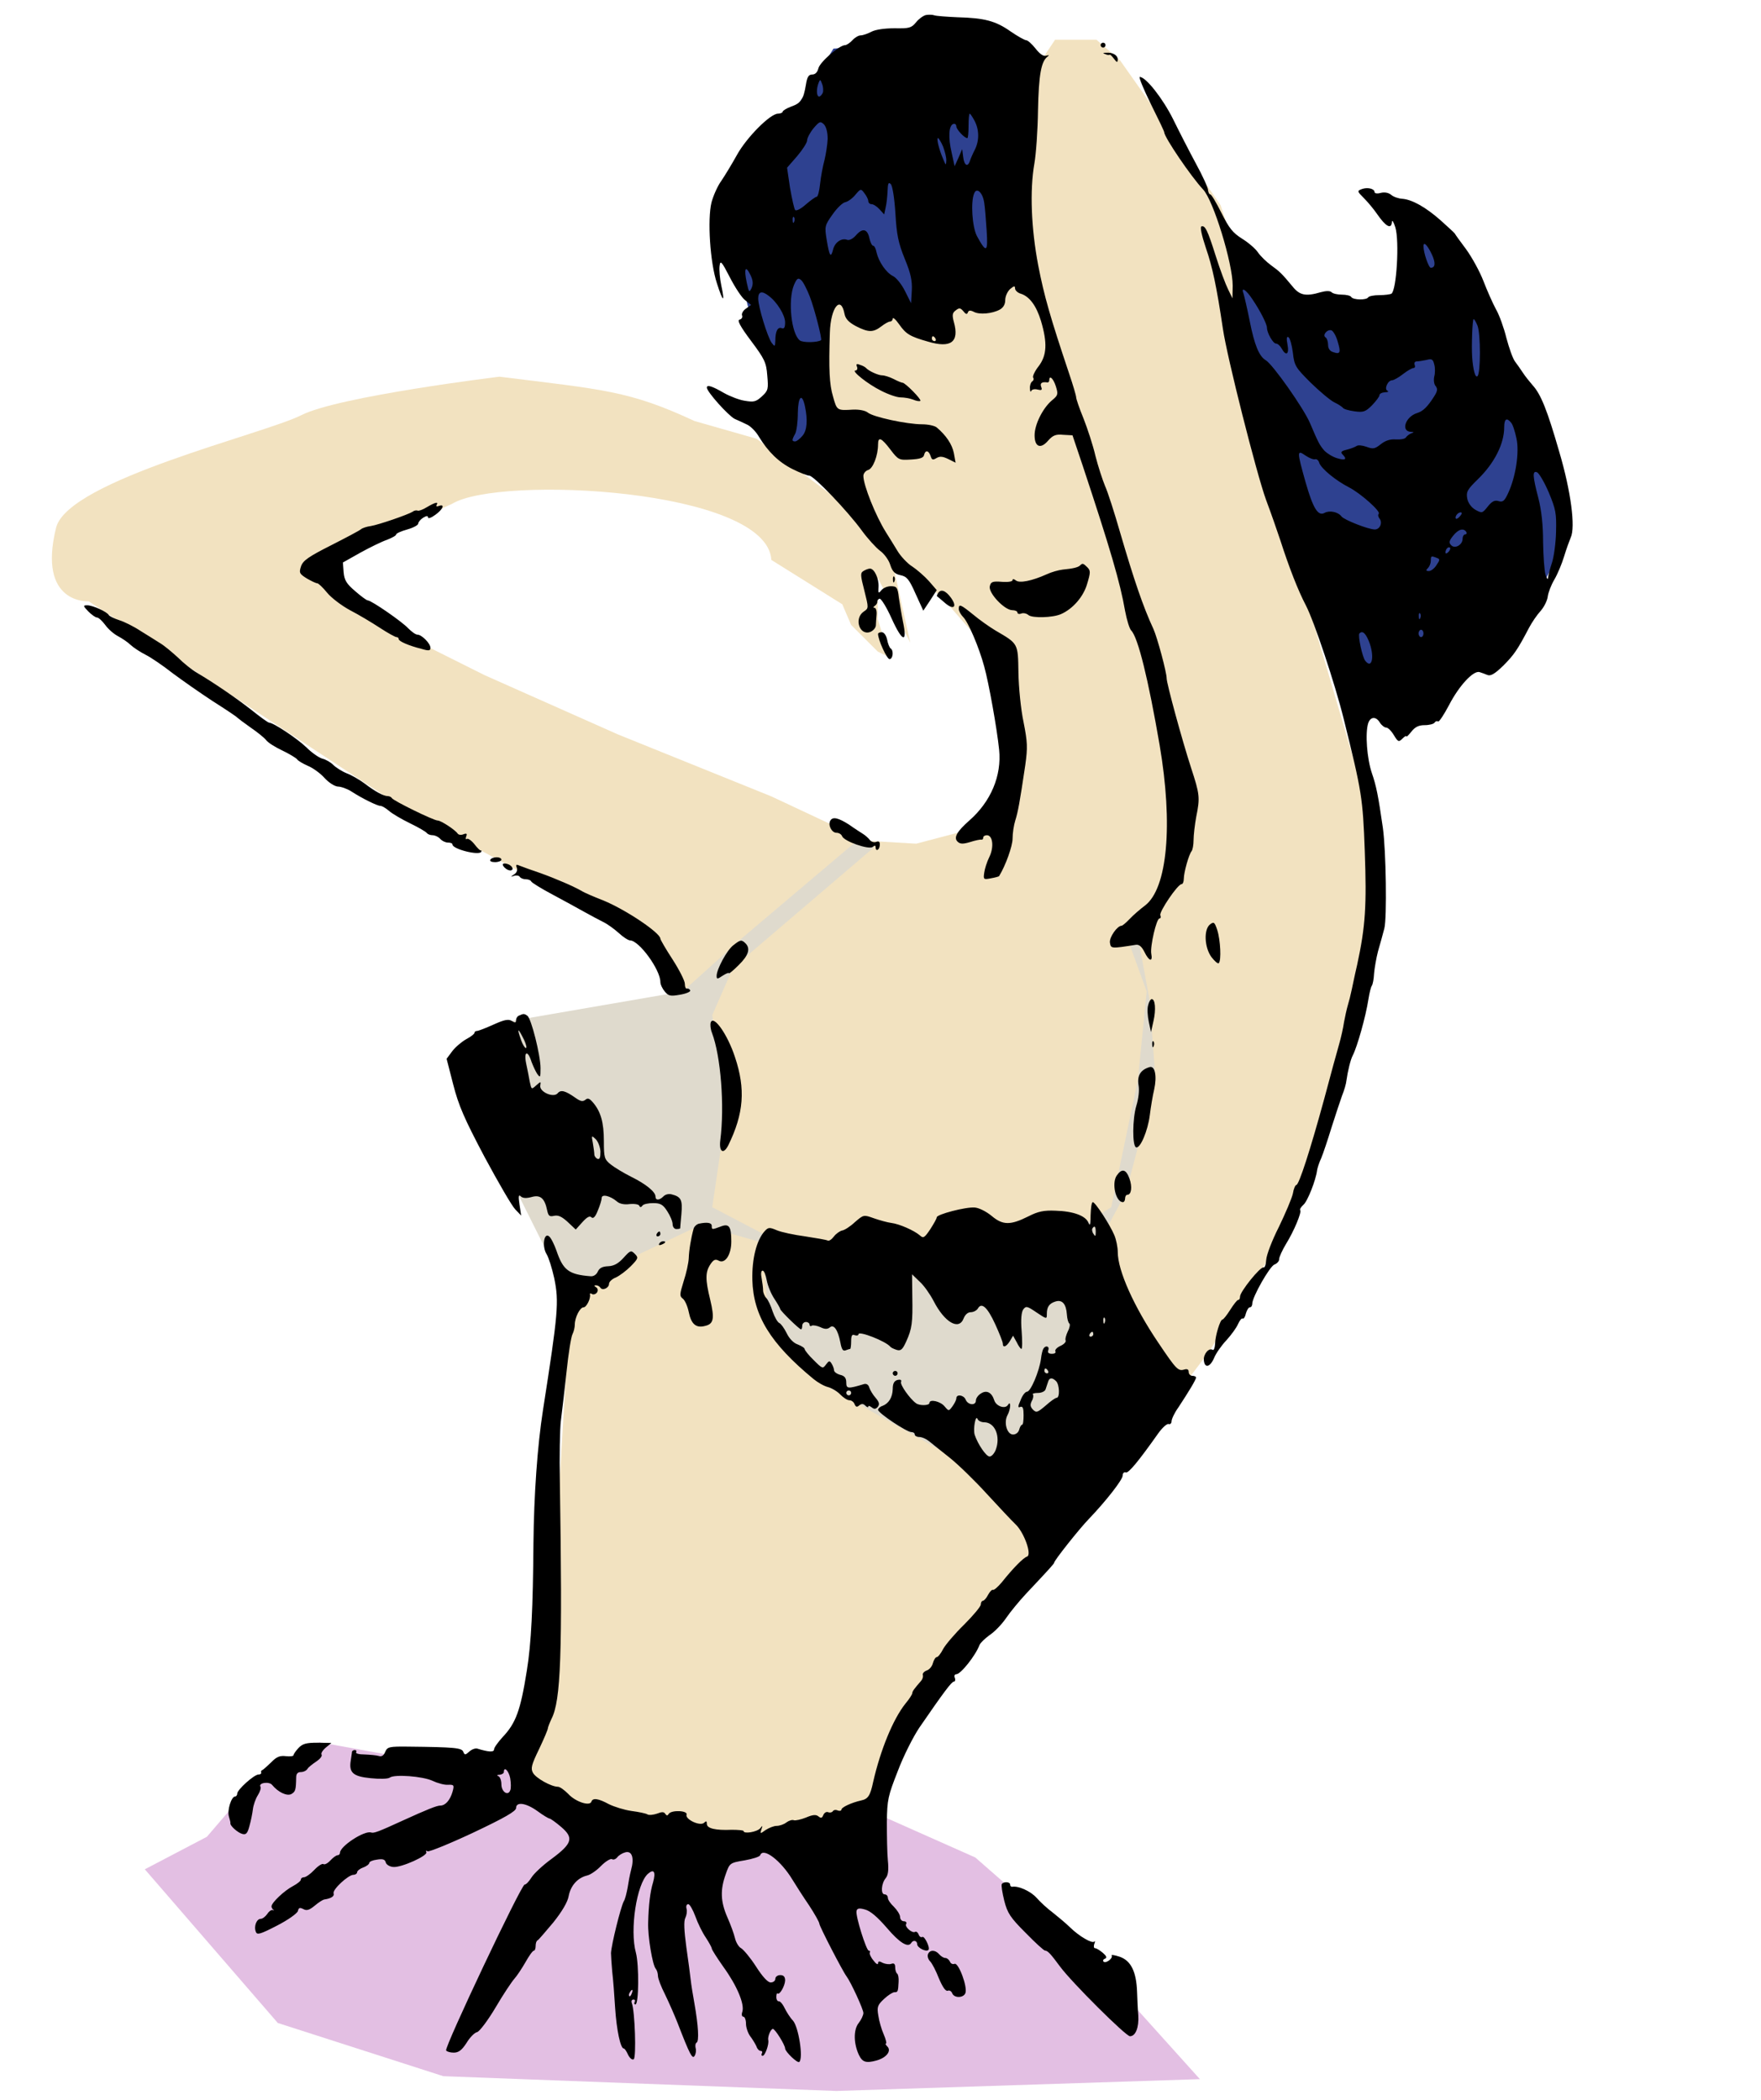
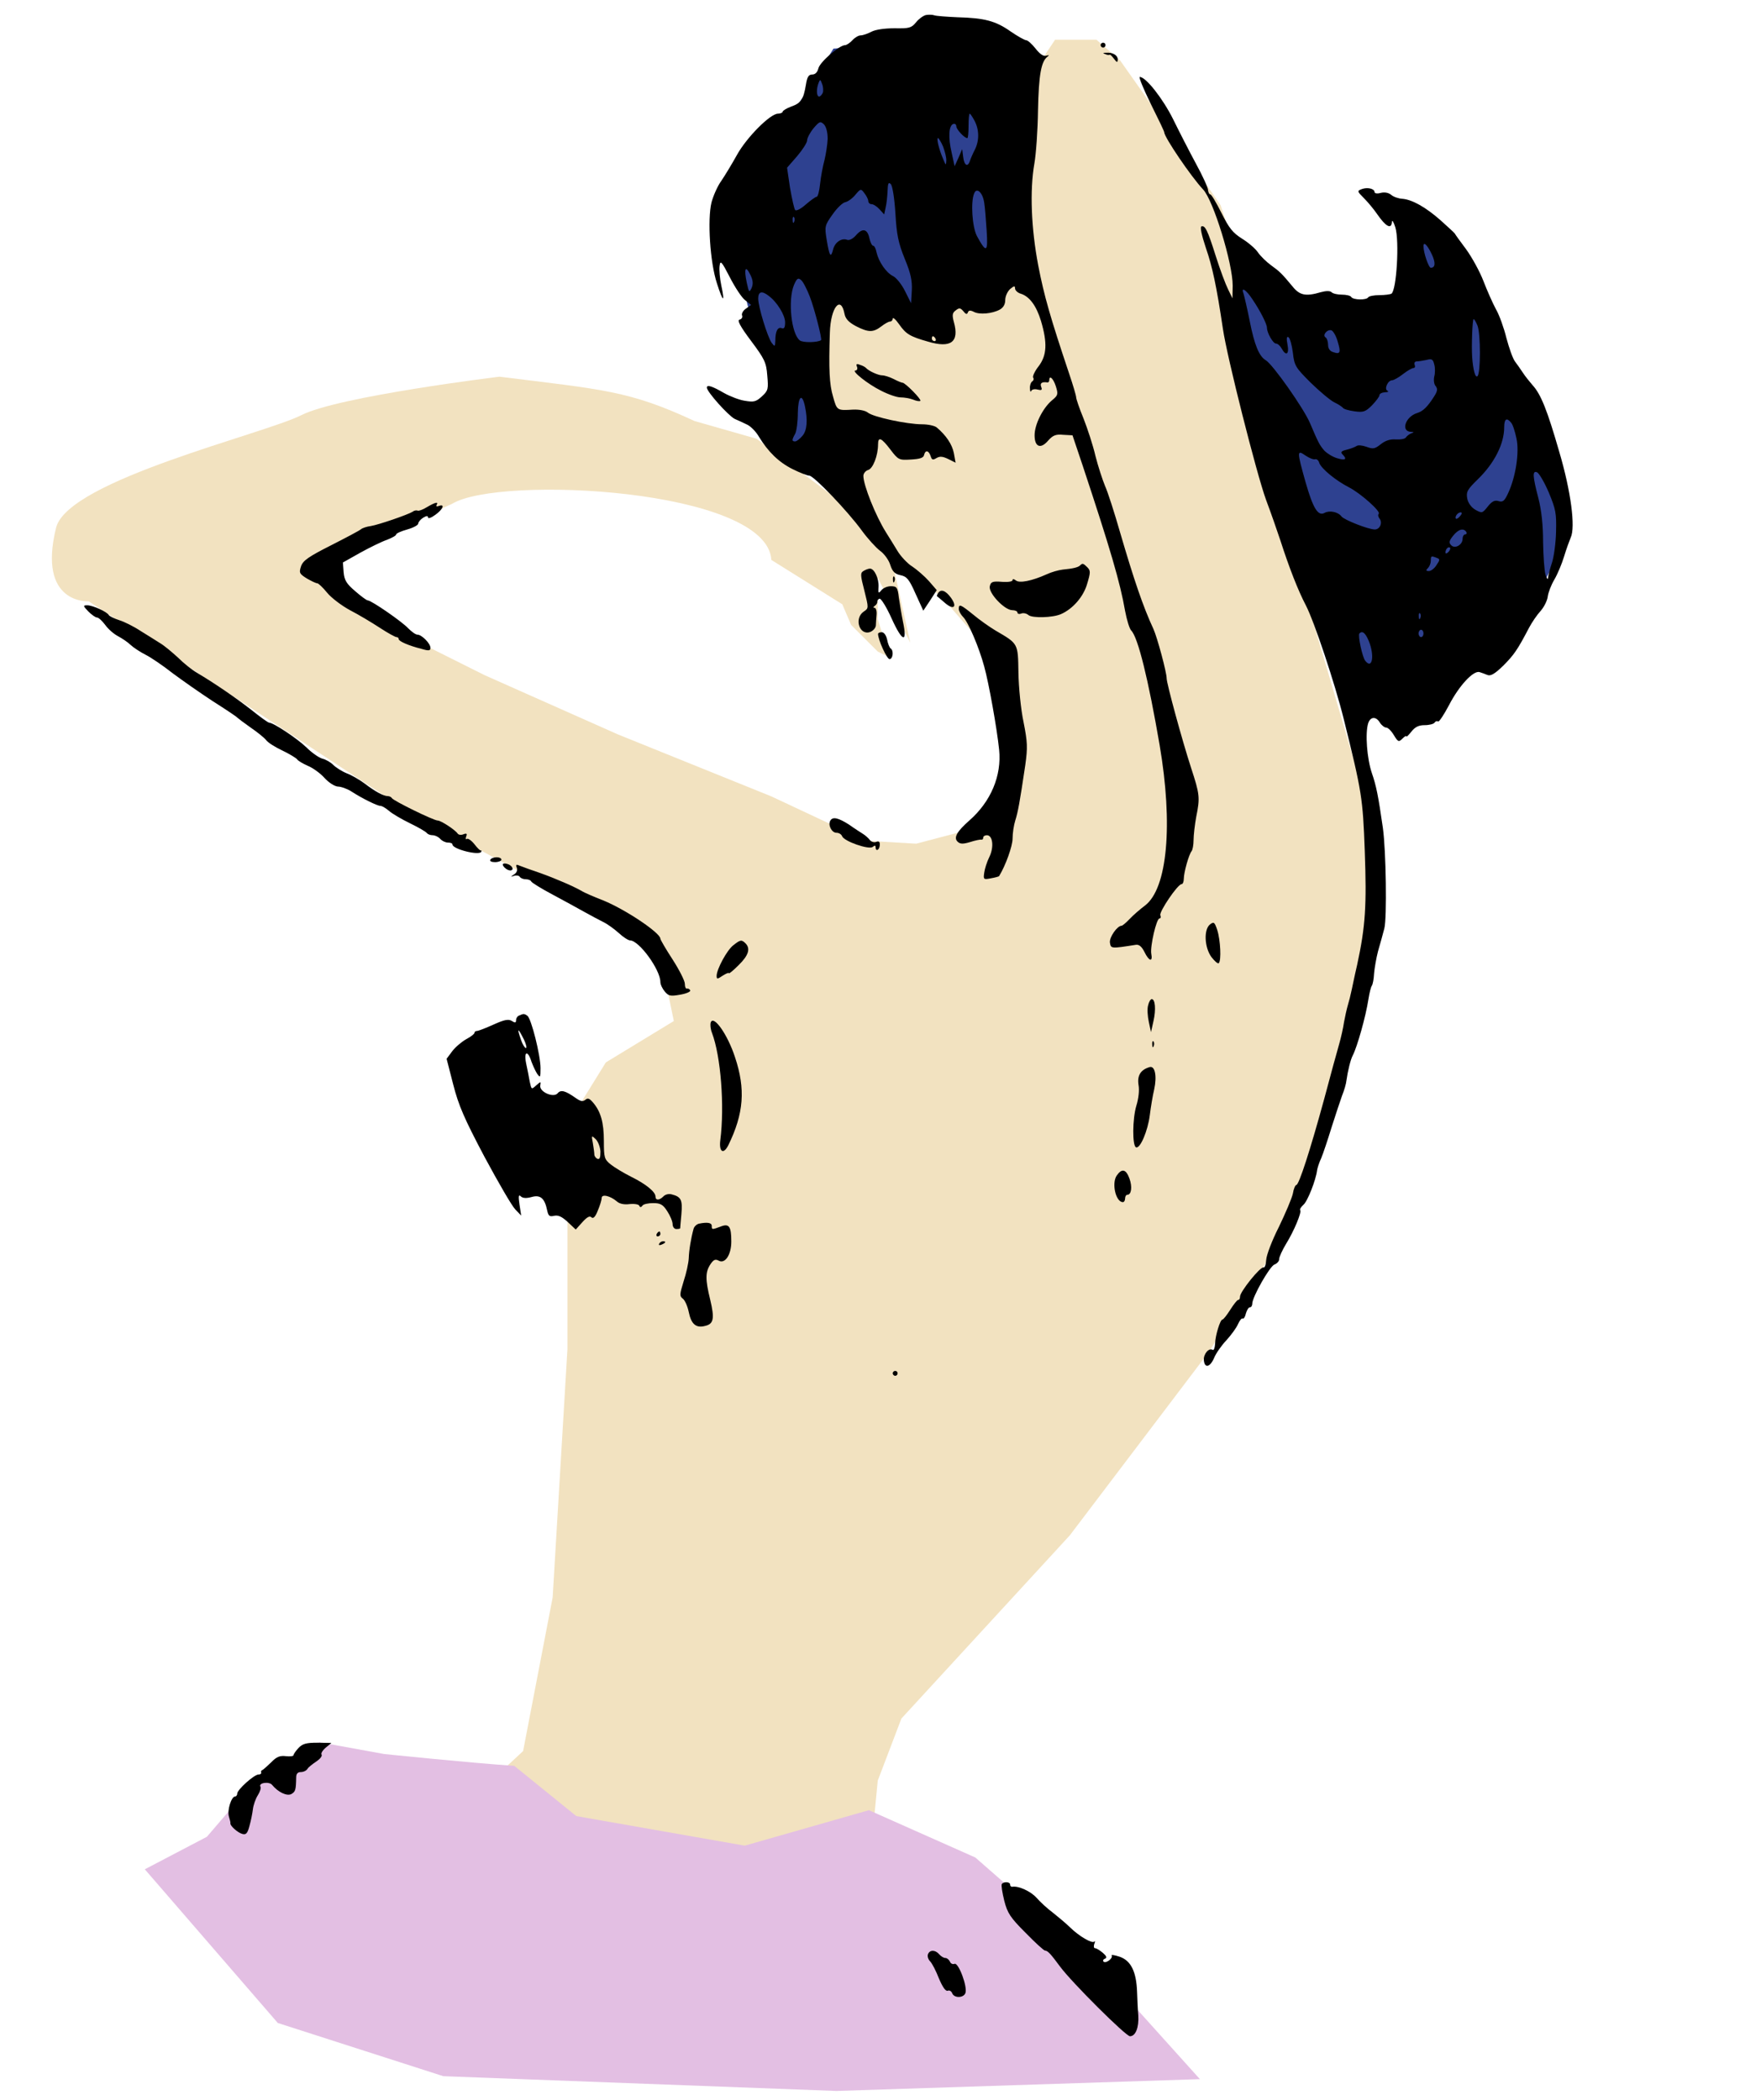
<svg xmlns="http://www.w3.org/2000/svg" version="1.0" viewBox="0 0 468 558">
  <path d="M248.979 10.561l-27.49 2.357-6.284 10.21-16.493 24.348-3.927 17.28 3.927 16.493 3.141 9.425 5.498 9.425-2.356 18.065 18.85 10.996-4.712-37.7 4.712-17.28 21.992 10.996L269.4 68.682l60.477 27.49 12.567 41.628 17.279 41.627 21.206 3.927 23.563-17.28 12.567-24.347-9.425-30.632-19.636-37.7-10.21-18.065-3.142 11.782-1.57 14.923-35.345-3.927-73.044-66.761z" fill="#2e4190" fill-rule="evenodd" />
  <path d="M174.364 248.544l4.712 22.777-18.065 10.996-10.21 16.494v59.692l-3.927 65.975-7.854 40.842-22.778 21.207-21.206 40.842 131.95 10.995 6.284-65.19 6.284-16.493 44.769-48.696 36.914-48.697 19.636-30.631 19.635-56.55 6.284-46.34-35.344-120.17-2.356-36.915-4.713-14.137-17.28-25.134-9.424-13.352-6.284-5.498h-10.996l-6.283 9.425-3.927 38.486-7.854 16.494-16.494 7.854-22.777-7.069-4.713 7.854 2.356 24.349 11.782 35.344 18.064 15.708 10.996 12.567 7.07 28.275-1.572 10.21-8.64 10.21-14.922 3.928-13.353-.786-25.133-11.78-40.842-16.495-35.344-15.708-21.992-10.996-22.777-18.065 36.13-16.494c12.559-7.651 83.693-4.021 84.825 14.923l18.85 11.782 2.356 5.498 7.07 7.069 3.14 1.57-3.14-10.21v-10.996l8.639 17.28-6.284-28.276-34.558-25.919-16.494-4.712c-17.406-8.1-24.131-8.326-51.838-11.782 0 0-42.71 5.19-52.623 10.21-9.913 5.022-61.81 17.208-65.19 29.847-5.09 20.54 8.64 19.635 8.64 19.635l84.825 55.765 30.632 16.494z" fill="#f2e2c0" fill-rule="evenodd" />
-   <path d="M227.771 223.41l-30.63 25.92-15.71 14.137-45.554 7.853-16.492 12.569 15.707 28.275 10.996 21.99 7.855 9.426 15.707-10.21 16.495-7.854 16.494 4.713 1.57 20.42 13.353 16.494 43.198 24.347 18.85 10.211 29.06-36.129-16.992-34.64 7.568-14.057 7.854-29.846-1.57-21.205-3.928-21.207-3.141 1.57 6.283 17.28-2.357 23.562-7.069 33.774-6.603 4.088-.465-.946-71.475 12.567-10.994-7.07-16.494-8.64 3.926-26.704-3.926-24.348 5.498-12.566 37.7-32.204-4.714-1.57z" fill="#dfdacd" fill-rule="evenodd" />
+   <path d="M227.771 223.41z" fill="#dfdacd" fill-rule="evenodd" />
  <path d="M136.663 469.247c-11.781-.785-34.558-3.141-34.558-3.141l-17.28-3.142-20.42 14.138-9.426 10.996-16.493 8.64 35.344 40.841 43.983 14.138 104.461 3.927 96.607-3.142-28.275-31.417-31.417-27.49-28.275-12.566-32.988 9.425-44.769-7.854z" fill="#e3bfe3" fill-rule="evenodd" />
  <path d="M246.025 4.005c-.715.195-1.885 1.04-2.6 1.95-1.235 1.495-1.82 1.625-5.655 1.56-2.665 0-5.005.325-6.175.91-.975.52-2.275.975-2.86.975s-1.56.585-2.21 1.3-1.56 1.3-1.95 1.3c-1.495 0-6.695 4.485-7.085 6.175-.26 1.04-.845 1.625-1.625 1.625-.975 0-1.365.65-1.69 2.73-.65 3.9-1.3 4.875-3.9 5.785C209.04 28.77 208 29.42 208 29.68s-.585.52-1.235.52c-2.08 0-8.385 6.37-10.92 10.985-1.3 2.34-3.185 5.46-4.16 6.89-1.04 1.43-2.145 4.03-2.6 5.72-1.105 4.55-.39 15.925 1.43 21.45 1.625 5.135 2.21 5.395 1.17.585-.39-1.82-.585-4.16-.455-5.135.195-1.625.52-1.3 2.73 2.99 1.365 2.665 3.185 5.46 4.095 6.11l1.56 1.235-1.365.975c-.78.52-1.235 1.365-1.04 1.82.195.52-.13.975-.65 1.105-.715.13.065 1.69 2.99 5.59 3.64 4.875 4.095 5.785 4.355 9.23.325 3.64.26 4.03-1.43 5.59-1.56 1.43-2.145 1.56-4.485 1.17-1.43-.195-3.965-1.17-5.59-2.08-3.12-1.82-4.55-2.275-4.55-1.43 0 1.105 5.72 7.475 7.41 8.32.91.39 2.47 1.105 3.38 1.56s2.275 1.82 3.055 3.185c2.47 4.03 5.265 6.76 8.905 8.58 1.95.975 3.965 1.755 4.485 1.755 1.17 0 10.14 9.36 13.975 14.625 1.56 2.145 3.77 4.55 4.81 5.33 1.105.78 2.34 2.47 2.73 3.77.585 1.82 1.235 2.405 2.73 2.73 1.625.325 2.275 1.04 3.965 4.875l2.08 4.55 1.82-2.73 1.755-2.73-2.08-2.405c-1.17-1.3-3.185-3.055-4.485-3.9s-3.055-2.73-3.9-4.16c-.845-1.365-2.21-3.64-3.055-4.94-2.73-4.355-5.98-12.48-5.98-14.95 0-.65.585-1.365 1.235-1.56 1.3-.325 2.665-3.835 2.665-6.825 0-2.145.91-1.755 3.315 1.43 2.08 2.73 2.275 2.795 5.46 2.6 2.34-.13 3.315-.455 3.445-1.17.325-1.43 1.235-1.3 1.755.26.325 1.04.585 1.105 1.56.52.91-.52 1.625-.455 3.12.26l1.95.975-.455-2.535c-.455-2.34-2.08-4.745-4.55-6.825-.52-.455-2.275-.845-3.9-.845-4.03 0-13.065-1.95-14.43-3.12-.65-.52-2.21-.845-3.9-.78-4.29.26-4.29.26-5.33-3.445-.975-3.25-1.17-7.215-.845-17.03.195-6.695 2.925-10.075 3.9-4.94.26 1.3 1.105 2.21 3.055 3.25 3.315 1.69 4.55 1.69 6.695.065.91-.715 1.95-1.3 2.34-1.3s.715-.39.715-.78c0-.455.78.195 1.69 1.495 1.82 2.6 2.86 3.25 7.67 4.615 6.11 1.82 8.385.13 6.89-5.2-.52-1.885-.39-2.47.52-3.12.91-.715 1.235-.65 2.015.26.585.78.975.91 1.17.325s.65-.65 1.56-.195c1.495.845 4.94.52 6.955-.585.91-.52 1.43-1.365 1.43-2.535 0-.975.585-2.275 1.3-2.925 1.04-.845 1.3-.91 1.3-.195 0 .52.65 1.17 1.495 1.43 2.34.715 4.16 3.185 5.395 7.215 1.755 5.915 1.56 9.165-.585 12.025-1.04 1.3-1.69 2.73-1.495 3.055.26.325.13.78-.26 1.04-.325.195-.65 1.04-.585 1.82 0 .78.195 1.105.325.715.195-.455.975-.585 1.69-.39 1.105.26 1.3.13.975-.715-.39-.975.195-1.43 1.69-1.17.26 0 .455-.26.455-.585 0-1.495 1.105-.455 1.755 1.625s.585 2.405-1.105 3.77c-2.405 2.08-4.55 6.37-4.55 9.23 0 3.12 1.625 3.77 3.64 1.365 1.235-1.365 2.015-1.69 3.965-1.495l2.47.13 2.73 8.125c7.28 21.97 9.945 31.005 11.245 38.545.455 2.405 1.17 4.745 1.625 5.2 1.82 1.82 4.55 13 7.54 30.355 3.64 21.255 2.08 38.155-3.835 42.705-1.3.975-3.185 2.6-4.095 3.575-.975 1.04-1.95 1.82-2.145 1.82-1.17 0-3.315 3.055-3.12 4.485.26 1.625.26 1.625 6.89.585.845-.13 1.56.455 2.275 1.885 1.235 2.535 2.275 2.795 1.82.455-.325-1.885 1.365-9.36 2.21-9.36.325 0 .39-.39.195-.845-.325-.91 4.615-8.255 5.655-8.255.325 0 .585-.65.585-1.365 0-1.755 1.365-6.565 2.08-7.41.26-.325.52-1.625.52-2.925s.325-4.095.715-6.24c1.04-5.07.91-5.98-1.365-12.935-2.405-7.41-6.5-22.425-6.5-23.79 0-1.625-2.47-10.79-3.51-13.13-2.73-5.85-5.2-13.13-8.905-25.805-1.495-5.2-3.25-10.66-3.965-12.22-.65-1.56-1.82-5.135-2.535-7.93-.65-2.86-2.145-7.345-3.185-10.01-1.105-2.665-1.95-5.2-1.95-5.59 0-.455-.845-3.315-1.885-6.37-5.005-14.95-6.63-20.605-8.19-28.665-1.885-9.88-2.275-19.955-1.04-27.04.455-2.535.91-8.97.975-14.3.195-9.36.845-12.935 2.535-14.17.52-.39.39-.455-.325-.26-.715.26-1.69-.39-2.86-1.885-.975-1.235-2.08-2.21-2.47-2.21s-2.275-1.04-4.16-2.34c-3.965-2.795-6.89-3.575-14.105-3.77-2.86-.13-5.655-.325-6.175-.52s-1.56-.195-2.275-.065zm-27.365 20.67c-.26.52-.65.975-.975.975-.715 0-.78-2.015-.13-3.64.39-.975.455-.975.91.26.325.78.39 1.885.195 2.405zm40.365 7.475c1.235 2.405 1.235 5.2.065 7.605-.52.975-1.105 2.34-1.3 2.925-.585 1.885-1.56 1.3-1.82-.975l-.26-2.08-.975 2.275-1.04 2.275-.78-3.575c-.975-4.095-.78-7.28.455-7.67.39-.13.78.13.78.65 0 .78 2.145 3.12 2.925 3.12.195 0 .325-1.495.325-3.25 0-1.82.13-3.25.325-3.25.13 0 .715.845 1.3 1.95zm-39.065 4.745c-.065 1.495-.455 4.03-.845 5.655-.455 1.625-.975 4.485-1.17 6.305-.195 1.885-.585 3.445-.91 3.445s-1.56.91-2.86 2.015c-1.3 1.17-2.535 1.82-2.86 1.495-.26-.325-.845-2.99-1.365-5.915l-.78-5.33 2.665-3.055c1.43-1.69 2.665-3.575 2.665-4.225 0-.585.78-2.08 1.69-3.185 1.625-1.885 1.82-1.95 2.795-1.04.585.65.975 2.08.975 3.835zm30.68 2.08c.455 1.235.91 2.925.845 3.705-.065 1.365-.13 1.3-.845-.455-1.105-2.535-1.82-5.525-1.365-5.525.195 0 .845 1.04 1.365 2.275zM237.965 56.72c.325 5.655.78 7.865 2.47 12.025 1.625 3.9 2.015 5.915 1.885 8.45l-.195 3.38-1.625-3.25c-.91-1.82-2.34-3.575-3.185-3.965-1.82-.91-3.77-3.77-4.355-6.24-.195-1.04-.585-1.82-.91-1.82s-.715-.845-.975-1.885c-.52-2.6-1.82-2.925-3.575-.91-.78.91-1.755 1.43-2.34 1.235-1.495-.585-3.315.65-3.77 2.6-.585 2.34-.975 1.755-1.69-2.6-.585-3.575-.52-3.835 1.56-6.76 1.17-1.69 2.665-3.12 3.38-3.25.65-.13 1.885-.975 2.665-1.95 1.43-1.69 1.495-1.69 2.405-.455.585.715 1.04 1.69 1.04 2.08 0 .455.39.845.845.845.52 0 1.43.585 2.145 1.365l1.235 1.365.39-1.82c.26-1.04.455-3.055.52-4.485.065-2.015.26-2.34.845-1.755.455.455.975 3.705 1.235 7.8zm23.595-2.86c.195 1.105.455 4.42.65 7.41.39 5.85-.065 6.11-2.6 1.43-1.235-2.405-1.69-9.035-.715-11.31.65-1.69 2.275-.26 2.665 2.47zm-50.505 5.07c-.195.52-.39.325-.39-.39-.065-.715.13-1.105.325-.845.195.195.26.78.065 1.235zm-11.31 17.615c-.65 1.3-.715 1.17-1.3-1.495-.78-3.705-.325-4.68.975-2.015.715 1.495.78 2.405.325 3.51zm15.47 2.275c1.235 3.185 3.315 11.31 2.99 11.57-.91.65-4.875.715-5.655.065-2.275-1.755-3.185-10.725-1.56-14.69.78-1.82 1.105-2.015 1.885-1.365.52.39 1.56 2.405 2.34 4.42zm-10.92-.195c2.21 1.625 4.355 5.135 4.355 7.02 0 1.365-.26 1.82-.91 1.56-1.04-.39-1.69.78-1.69 3.315-.065 1.625-.13 1.69-.975.585-1.105-1.56-3.575-9.555-3.575-11.765 0-1.885.975-2.145 2.795-.715zM248.625 90c.195.325.065.65-.26.65-.39 0-.715-.325-.715-.65 0-.39.13-.65.26-.65.195 0 .52.26.715.65zm-34.71 17.94c.78 3.64.585 6.435-.65 7.865-.715.845-1.56 1.495-1.95 1.495-.91 0-.91-.39 0-2.015.39-.715.715-3.185.715-5.525.065-4.42 1.105-5.46 1.885-1.82zM292.5 12c0 .325.325.65.65.65.39 0 .65-.325.65-.65 0-.39-.26-.65-.65-.65-.325 0-.65.26-.65.65zM293.8 14.405c.52.26 1.04.26 1.105.13s.585.325 1.105 1.04c.845 1.105.975 1.105 1.04.26 0-1.17-1.3-1.95-3.12-1.82-.91 0-.91.13-.13.39z" />
  <path d="M305.825 27.6c1.95 3.9 3.575 7.28 3.575 7.54 0 1.3 7.15 11.83 10.335 15.21 2.73 2.86 7.865 19.63 7.865 25.545l-.065 3.38-1.17-2.405c-.65-1.3-2.145-5.265-3.25-8.775-2.21-7.02-2.86-8.255-3.835-7.93-.39.195.065 2.34 1.17 5.655 1.755 5.07 2.86 10.205 4.55 21.58 1.105 7.54 8.905 38.35 11.44 45.37 1.3 3.445 2.99 8.32 3.835 10.855 2.34 7.28 4.745 13.39 6.76 17.225 2.21 4.225 7.8 20.995 10.075 30.225 4.81 19.37 5.07 20.93 5.59 35.1.52 14.43.195 19.955-2.015 30.16-.78 3.315-1.43 6.695-1.625 7.41-.13.715-.52 2.21-.845 3.315s-.78 3.185-1.04 4.615c-.195 1.43-.78 4.03-1.3 5.85-.52 1.755-2.275 8.19-3.9 14.3-3.705 13.585-6.76 23.075-7.475 23.075-.26 0-.715 1.04-.91 2.275-.26 1.235-1.95 5.2-3.705 8.84-1.885 3.705-3.315 7.54-3.38 8.775s-.39 2.145-.715 2.015c-.845-.26-6.24 6.435-6.24 7.735 0 .52-.195.91-.52.91-.26 0-1.17 1.17-2.08 2.6s-1.82 2.6-2.08 2.6c-.585 0-1.885 4.16-1.95 6.435-.065 1.105-.325 1.82-.65 1.625-.975-.65-2.47 1.105-2.34 2.73.195 2.21 1.625 1.95 2.73-.585.455-1.17 1.95-3.315 3.25-4.68 1.3-1.43 2.73-3.38 3.12-4.355.455-.975.975-1.625 1.235-1.43.26.13.65-.455.845-1.365.26-.91.715-1.625 1.04-1.625.39 0 .65-.455.65-.975 0-1.755 4.68-10.01 5.915-10.4.65-.26 1.235-.845 1.235-1.43s.845-2.405 1.82-4.03c2.145-3.445 4.225-8.515 3.77-8.97-.195-.195.195-.845.845-1.43 1.105-.91 3.315-6.565 3.64-9.165.065-.52.52-2.015 1.105-3.25.52-1.235 1.755-4.94 2.73-8.125 1.04-3.25 2.275-7.02 2.795-8.45.585-1.43 1.105-3.25 1.17-4.03.325-2.405 1.105-5.655 1.69-6.695 1.17-2.275 3.445-10.27 4.16-14.95.26-1.625.65-3.25.91-3.575.26-.39.52-1.82.585-3.25.13-1.43.585-4.095 1.04-5.85.52-1.82 1.3-4.55 1.69-6.11.715-2.73.455-20.67-.39-26.715-1.235-8.58-1.755-11.18-2.925-14.56-1.3-3.835-1.82-10.595-.975-13.26.585-1.755 2.08-1.885 3.12-.13.455.715 1.235 1.3 1.69 1.3s1.365.91 2.015 2.015c1.105 1.82 1.3 1.885 2.275.91.585-.585 1.04-.845 1.04-.585s.585-.325 1.365-1.3c.975-1.235 1.95-1.69 3.51-1.69 1.235 0 2.405-.325 2.6-.65.26-.39.65-.52.975-.325.26.13 1.56-1.82 2.925-4.42 2.665-5.135 6.435-9.165 8.06-8.71.585.195 1.56.52 2.145.78.845.325 1.95-.325 4.16-2.47 2.86-2.86 3.835-4.29 6.825-10.01.78-1.495 2.21-3.575 3.12-4.55.91-1.04 1.755-2.73 1.885-3.77.13-1.105.91-3.12 1.755-4.55s2.015-4.225 2.6-6.175 1.43-4.225 1.755-5.005c1.3-2.73.065-12.285-3.055-22.815-3.185-11.05-4.875-15.275-7.085-17.68-.78-.91-1.95-2.34-2.535-3.25s-1.56-2.275-2.145-3.055-1.56-3.575-2.275-6.24c-.65-2.665-1.885-6.11-2.795-7.67-.845-1.56-2.34-4.94-3.315-7.475s-3.055-6.305-4.615-8.45c-1.56-2.08-2.925-3.965-2.99-4.16-.13-.195-1.82-1.755-3.705-3.445-4.03-3.575-7.67-5.59-10.27-5.785-1.04-.065-2.34-.52-2.925-1.04-.715-.585-1.755-.78-2.795-.52-.91.26-1.625.13-1.625-.195 0-.91-1.82-1.365-3.315-.845-1.365.52-1.365.585.52 2.47 1.04 1.04 2.6 2.925 3.445 4.16 2.34 3.38 3.835 4.225 3.965 2.08.065-.585.455.065.91 1.495 1.105 3.64.325 16.705-1.04 17.615-.325.195-1.755.39-3.185.39s-2.795.26-2.99.585c-.455.78-3.965.715-4.485-.065-.195-.39-1.365-.65-2.535-.65-1.105 0-2.34-.26-2.73-.65s-1.43-.39-2.86 0c-3.965 1.17-5.59.845-7.475-1.495-2.86-3.445-3.38-3.965-5.72-5.655-1.235-.91-2.795-2.405-3.51-3.445-.65-.975-2.535-2.6-4.225-3.64-2.47-1.56-3.445-2.795-5.46-6.825-1.365-2.73-2.665-4.94-2.99-4.94-.26 0-.52-.52-.585-1.17 0-.585-1.43-3.77-3.185-6.955-1.755-3.25-4.485-8.58-6.11-11.895-2.73-5.46-7.215-11.18-8.84-11.18-.325 0 .975 3.185 2.925 7.15zm74.685 39.975c1.04 2.21.975 3.575-.26 3.575-.585 0-1.95-4.03-1.95-5.72 0-1.365 1.04-.325 2.21 2.145zM332.8 79.47c2.08 3.055 3.9 6.63 3.9 7.605 0 1.365 1.625 4.225 2.405 4.225.455 0 1.105.585 1.495 1.3 1.17 2.145 2.08 1.56 1.56-1.04-.325-1.625-.195-2.275.26-1.95.39.195.91 2.08 1.17 4.095.39 3.51.715 3.965 4.745 7.995 2.405 2.34 5.2 4.68 6.24 5.2 1.105.52 2.145 1.235 2.34 1.495.195.325 1.625.715 3.055.91 2.34.325 2.925.13 4.68-1.625 1.04-1.105 1.95-2.275 1.95-2.665s.65-.715 1.495-.78c.78 0 1.04-.195.65-.39-.975-.39.065-2.795 1.235-2.795.39 0 1.69-.715 2.86-1.625s2.405-1.625 2.795-1.625.52-.39.325-.845c-.195-.52.065-.91.52-.91s1.625-.195 2.6-.39c1.43-.39 1.755-.195 2.08 1.17.26.91.26 2.34 0 3.25-.195.91-.065 2.08.39 2.535.585.78.455 1.365-.455 2.795-1.69 2.665-2.925 3.9-4.485 4.355-3.12.975-4.42 4.875-1.625 5.005.845 0 .845.13.065.39-.52.195-1.17.715-1.43 1.105s-1.43.585-2.6.52c-1.495-.13-2.795.26-4.03 1.235-1.625 1.3-2.08 1.365-3.835.715-1.105-.39-2.275-.52-2.665-.195-.39.26-1.56.715-2.6.975-1.43.325-1.69.65-1.105 1.235 1.3 1.3.78 1.69-1.365 1.04-1.17-.325-2.665-1.235-3.445-2.015-1.3-1.495-1.625-2.145-3.835-7.345-1.69-3.965-9.945-15.665-11.765-16.705-1.755-1.04-2.99-4.03-4.225-10.27-.715-3.575-1.495-6.89-1.69-7.475-.715-1.885.715-.975 2.34 1.495zm59.865 7.085c.845 2.21.845 12.545 0 13.39-.585.585-1.17-1.56-1.43-5.07-.195-2.925.065-10.075.39-10.075.195 0 .65.78 1.04 1.755zm-37.18 4.16c.91 2.99.715 3.51-1.17 2.86-.91-.26-1.365-.975-1.365-1.95 0-.845-.325-1.755-.65-1.95-.975-.585.455-2.275 1.56-1.885.455.195 1.235 1.495 1.625 2.925zm46.085 21.58c.455.455 1.04 2.34 1.43 4.16.845 3.705-.195 10.4-2.275 14.755-.91 1.95-1.365 2.275-2.47 1.95-1.04-.325-1.755.065-2.86 1.43-1.43 1.82-1.56 1.82-3.25.91-1.105-.65-1.95-1.755-2.21-2.99-.325-1.82 0-2.405 2.795-5.135 4.42-4.29 7.02-9.425 7.02-13.845 0-2.21.65-2.665 1.82-1.235zm-52.065 9.75c.39-.13.91.26 1.105.975.52 1.495 4.355 4.68 7.93 6.5 3.12 1.625 8.515 6.435 7.865 7.02-.26.26-.13.845.195 1.235.91 1.105.13 2.925-1.235 2.925-1.69 0-8.125-2.535-8.84-3.445-.91-1.235-3.185-1.69-4.485-.975-1.755.975-3.055-1.105-5.07-8.125-2.34-8.32-2.34-8.71 0-7.085.975.65 2.08 1.105 2.535.975zm62.075 8.775c1.885 4.55 2.08 5.525 1.95 10.53-.065 2.99-.585 6.76-1.105 8.255-.52 1.56-.975 3.315-1.04 3.965 0 .585-.325.195-.65-.845-.325-1.105-.585-4.94-.65-8.645 0-4.42-.39-8.32-1.235-11.635-1.56-5.98-1.625-7.41-.39-6.955.52.195 1.95 2.6 3.12 5.33zm-23.53 6.305c-.455.585-.975.845-1.105.715-.455-.455.455-1.69 1.235-1.69.39 0 .39.39-.13.975zm1.625 4.225c.195.325.065.65-.26.65-.39 0-.715.52-.715 1.17 0 1.625-2.08 2.795-3.055 1.69-.65-.65-.52-1.17.52-2.47 1.365-1.755 2.795-2.145 3.51-1.04zm-4.745 5.33c-.455.455-.78.52-.78.13 0-.91.78-1.69 1.235-1.235.13.195-.065.715-.455 1.105zm-3.12 1.56c.91.325.91.52-.065 1.95-.52.845-1.43 1.56-2.015 1.56-.78 0-.845-.195-.26-.78.455-.455.78-1.3.78-1.95 0-1.3.065-1.365 1.56-.78zm-4.355 15.99c-.195.52-.39.325-.39-.39-.065-.715.13-1.105.325-.845.195.195.26.78.065 1.235zm.845 4.095c0 .52-.26.975-.65.975-.325 0-.65-.455-.65-.975s.325-.975.65-.975c.39 0 .65.455.65.975zm-14.56 1.95c1.625 3.9.975 7.735-.91 5.33-.78-.975-2.015-6.76-1.56-7.28.78-.78 1.56-.195 2.47 1.95zM227.76 97.475c.195.52 0 .975-.39.975-1.3 0 3.25 3.64 6.825 5.395 1.885.975 4.16 1.755 5.135 1.755s2.47.26 3.315.585c.91.39 1.755.52 1.95.325.325-.39-4.03-4.81-4.745-4.81-.26 0-1.365-.455-2.34-.975-1.04-.52-2.405-.975-3.055-.975-1.04 0-3.64-1.17-4.355-2.015-.195-.195-.845-.585-1.56-.78-.91-.39-1.105-.195-.78.52zM113.425 134.785c-1.04.65-2.145 1.04-2.405.91-.325-.13-.91-.065-1.3.26-1.365.845-9.165 3.51-11.18 3.835-1.04.13-2.21.52-2.6.845-.455.39-4.03 2.275-7.995 4.29-5.915 2.99-7.41 4.03-7.93 5.525-.585 1.755-.455 2.015 1.495 3.25 1.235.715 2.47 1.3 2.795 1.3s1.495 1.105 2.6 2.47 3.835 3.445 6.11 4.68c2.275 1.17 5.85 3.315 7.93 4.68s4.095 2.47 4.42 2.47.585.195.585.52c0 .585 2.665 1.755 6.045 2.6 1.95.585 2.405.52 2.405-.26 0-1.17-2.34-3.51-3.445-3.51-.52 0-1.56-.78-2.47-1.69-1.69-1.82-9.815-7.41-10.725-7.41-.325 0-1.82-1.105-3.38-2.47-2.275-1.95-2.86-2.86-3.055-5.005l-.195-2.6 4.615-2.6c2.6-1.43 5.785-2.99 7.15-3.445 1.3-.52 2.405-1.105 2.405-1.43 0-.26 1.3-.845 2.925-1.3s2.925-1.17 2.925-1.56.585-1.105 1.3-1.56c.845-.52 1.3-.585 1.3-.065 0 .39.91.065 1.95-.715 2.015-1.43 2.665-2.99.91-2.34-.52.195-.78.13-.585-.26.585-.975-.39-.715-2.6.585zM287.04 150.255c-.52.52-1.885.845-4.615 1.105-1.105.13-2.99.65-4.225 1.235-3.9 1.755-7.28 2.47-8.255 1.625-.52-.39-.845-.455-.845-.065s-1.235.585-2.86.455c-2.47-.195-2.925 0-3.185 1.17-.455 1.755 3.9 6.37 5.98 6.37.715 0 1.365.26 1.365.65 0 .325.455.455.975.26.52-.26 1.43-.065 1.95.39 1.04.845 6.435.715 8.645-.26 3.12-1.365 5.98-4.615 6.955-8.06.91-2.99.91-3.51.065-4.355-1.105-1.105-1.3-1.17-1.95-.52zM229.45 151.75c-.845.52-.78 1.17.26 5.2 1.17 4.68 1.17 4.68-.195 5.59-2.6 1.82-1.105 6.435 1.755 5.395.78-.325 1.43-1.04 1.495-1.69 0-.65.13-1.95.195-2.99.065-.975-.195-1.755-.585-1.755s-.325-.195.13-.52c.39-.26.65-.715.65-1.04-.065-.325.195-.715.585-.845s1.885 2.275 3.25 5.33c2.795 6.175 4.225 6.63 2.99.845-.39-1.885-.845-4.81-1.105-6.435-.325-2.73-.52-3.055-2.145-3.055-.975 0-2.08.52-2.535 1.105-.715.91-.845.78-.715-.91.13-2.21-1.105-4.875-2.275-4.875-.455 0-1.235.325-1.755.65zM237.315 154.09c0 .715.195.91.39.39.195-.455.13-1.04-.065-1.235-.195-.26-.39.13-.325.845zM249.275 157.665c-.26.39-.325.715-.26.78.13.065 1.04.845 2.015 1.69 2.34 2.08 3.51 1.235 1.69-1.3-1.43-1.95-2.73-2.405-3.445-1.17zM23.465 162.475c.845.845 1.885 1.625 2.34 1.625.39 0 1.365.91 2.145 1.95.78 1.105 2.275 2.405 3.38 2.99s2.665 1.625 3.38 2.34c.78.715 2.535 1.885 3.965 2.6s4.68 2.925 7.15 4.875c2.535 1.885 7.345 5.265 10.725 7.475 3.38 2.145 6.305 4.095 6.5 4.355.195.195 1.82 1.43 3.575 2.665 1.82 1.235 3.64 2.73 4.095 3.315.455.65 2.405 1.885 4.355 2.795 1.885.91 3.705 2.015 3.9 2.34.26.39 1.495 1.105 2.795 1.69 1.3.52 3.315 1.95 4.42 3.185 1.17 1.3 2.73 2.275 3.575 2.34.845 0 2.47.585 3.51 1.235 2.99 1.95 7.02 3.9 7.8 3.9.455 0 1.43.585 2.275 1.3.78.715 3.315 2.21 5.59 3.315s4.29 2.275 4.485 2.6c.26.325.91.585 1.56.585s1.56.455 2.015.975 1.365.975 2.015.975c.715 0 1.235.195 1.235.52 0 1.235 7.28 3.055 7.67 1.885.065-.26 0-.39-.13-.325-.13.13-.91-.585-1.69-1.625-.78-.975-1.69-1.625-2.015-1.43-.325.26-.39-.065-.195-.65.325-.715.13-.91-.715-.585-.585.26-1.3.195-1.56-.195-.65-.975-4.42-3.445-5.265-3.445-1.105 0-11.96-5.33-12.22-5.98-.13-.26-.65-.52-1.105-.52-1.105 0-3.38-1.235-6.175-3.38-1.235-.91-3.315-2.145-4.68-2.665-1.3-.52-2.925-1.56-3.64-2.275-.65-.65-1.95-1.43-2.86-1.625-.91-.26-2.795-1.56-4.16-2.925-2.47-2.405-8.84-6.63-9.945-6.63-.325 0-2.47-1.56-4.81-3.445-4.095-3.185-9.685-7.02-14.495-9.88-1.235-.715-3.445-2.47-4.94-3.965-1.56-1.43-3.64-3.185-4.745-3.835-1.04-.65-3.38-2.145-5.2-3.25-1.755-1.17-4.355-2.47-5.655-2.86-1.365-.455-2.6-1.04-2.795-1.365-.52-.91-4.29-2.6-5.72-2.6-1.17 0-1.17.13.26 1.625zM254.8 161.825c0 .52.52 1.495 1.17 2.145 1.365 1.365 4.225 8.06 5.59 13.13 1.235 4.42 3.38 16.445 3.965 22.1.715 6.955-2.21 13.845-7.93 18.85-3.25 2.86-4.225 4.55-3.12 5.59.65.65 1.365.715 3.315.13 1.43-.455 2.73-.715 3.055-.65.26.065.455-.195.455-.52 0-.39.455-.65.975-.65 1.56 0 1.95 3.12.65 5.785-.65 1.3-1.235 3.185-1.365 4.225-.26 1.755-.13 1.82 1.82 1.43 1.105-.195 2.08-.455 2.145-.585 1.755-2.86 3.575-7.995 3.575-9.945 0-1.43.325-3.575.715-4.81.715-2.275 1.17-4.68 2.665-14.755.65-4.68.585-6.11-.455-11.375-.715-3.315-1.3-9.23-1.365-13.13-.13-7.93 0-7.67-6.11-11.245-1.625-.975-4.29-2.86-5.915-4.225-3.38-2.73-3.835-2.925-3.835-1.495z" />
  <path d="M233.35 168.455c0 1.56 2.34 6.695 3.055 6.695.91 0 1.17-2.34.26-2.86-.26-.195-.715-1.235-.91-2.34-.26-1.17-.845-1.95-1.43-1.95-.52 0-.975.195-.975.455zM220.675 218.05c-.715 1.105.325 3.25 1.625 3.25.65 0 1.3.39 1.495.91.52 1.365 7.085 3.64 8.125 2.86.52-.455.78-.455.78.065 0 1.235 1.04.78 1.105-.52.065-.91-.195-1.17-.91-.91-.585.26-1.365 0-1.755-.52s-1.235-1.235-1.755-1.56c-.585-.39-2.275-1.43-3.705-2.47-2.86-1.82-4.355-2.21-5.005-1.105zM130.325 228.45c-.26.39.325.65 1.235.65s1.69-.325 1.69-.65c0-.39-.585-.65-1.235-.65-.715 0-1.495.26-1.69.65zM133.64 229.62c-.13.26.26.845.91 1.3.715.455 1.365.52 1.625.13.195-.325-.195-.91-.91-1.3-.715-.325-1.43-.39-1.625-.13zM137.345 230.595c.26.65-.065 1.365-.715 1.755-1.04.715-1.04.715 0 .39.65-.195 1.3-.065 1.495.26.26.39.975.65 1.625.65s1.3.26 1.43.585 2.665 1.885 5.72 3.51 6.825 3.705 8.45 4.615 3.835 2.08 4.875 2.6c1.105.52 2.925 1.82 4.16 2.925 1.17 1.105 2.6 2.015 3.055 2.015 2.405 0 8.06 7.8 8.06 11.05 0 .65.52 1.755 1.17 2.535.975 1.17 1.495 1.3 4.03.845 1.625-.26 2.795-.78 2.73-1.105-.13-.39-.52-.585-.845-.52-.325.13-.585-.455-.585-1.3 0-.78-1.495-3.705-3.25-6.435-1.82-2.795-3.25-5.265-3.25-5.525 0-1.56-9.425-7.865-15.275-10.205-2.535-.975-5.005-2.08-5.525-2.405-1.95-1.17-6.89-3.315-11.05-4.81-2.34-.78-4.81-1.69-5.46-1.95-1.04-.455-1.17-.325-.845.52zM321.62 245.61c-1.755 1.3-1.56 6.11.325 8.71.845 1.105 1.755 1.885 1.95 1.625.715-.65.455-6.11-.39-8.775-.715-2.145-.91-2.275-1.885-1.56zM194.87 251.2c-1.69 1.3-4.42 6.37-4.42 8.125 0 .91.195.91 1.625-.065.91-.585 1.625-.845 1.625-.65 0 .26 1.17-.715 2.6-2.145 2.665-2.6 3.185-4.42 1.82-5.785-1.04-1.04-1.365-.975-3.25.52zM305.11 267.19c-.26.91-.13 2.86.195 4.355l.585 2.73.65-2.925c.715-3.12.455-5.85-.455-5.85-.325 0-.78.78-.975 1.69zM137.995 269.855c-.455.13-.845.715-.845 1.235 0 .715-.26.78-1.17.195-.845-.52-1.95-.325-4.81.975-2.015.91-4.03 1.69-4.355 1.69-.39 0-.715.195-.715.52 0 .26-.975 1.04-2.21 1.69-1.17.65-2.86 2.08-3.705 3.185l-1.495 2.015 1.755 6.825c1.43 5.59 2.925 9.035 8.32 19.24 3.64 6.76 7.28 13.065 8.19 13.975l1.56 1.625-.455-2.925c-.325-2.275-.26-2.795.39-2.145.52.455 1.43.52 2.86.13 2.275-.65 3.445.325 4.095 3.51.325 1.56.65 1.755 1.82 1.495 1.105-.26 2.08.195 3.64 1.625l2.145 2.015 1.755-1.95c1.235-1.365 1.95-1.755 2.405-1.3s1.04-.065 1.69-1.755c.585-1.365 1.04-2.86 1.04-3.38 0-1.105 2.275-.585 4.03.91.715.65 1.95.91 3.38.715 1.3-.13 2.47.065 2.6.455.195.455.455.455.845-.065.26-.39 1.56-.65 2.86-.65 1.885 0 2.6.39 3.705 2.145.78 1.17 1.43 2.73 1.43 3.445s.455 1.3.975 1.3.975-.065 1.04-.195c0-.065.13-1.755.325-3.77.325-3.835-.065-4.615-2.665-5.265-.715-.195-1.69.065-2.145.585-1.04 1.04-2.08 1.105-2.08 0 0-1.235-2.535-3.315-6.5-5.265-1.95-.975-4.42-2.47-5.395-3.25-1.69-1.365-1.82-1.82-1.82-6.24 0-4.94-.845-7.865-2.925-10.27-.91-1.04-1.365-1.235-2.015-.65-.715.52-1.3.39-2.665-.585-2.6-1.82-3.835-2.21-4.68-1.17-1.105 1.3-4.94-.39-4.615-2.08.195-1.105.13-1.105-1.105 0s-1.235 1.105-1.69-.975c-.195-1.17-.65-3.38-.975-4.94-.65-3.25.455-3.51 1.43-.39.39 1.04 1.04 2.47 1.495 3.185.845 1.17.91 1.04.91-1.495 0-3.38-2.47-13.26-3.51-13.91-.78-.585-1.04-.585-2.145-.065zm1.3 6.5c.52 1.17.78 2.145.455 2.145-.26 0-.845-.91-1.235-2.015-1.235-3.51-.91-3.51.78-.13zm20.28 29.64c0 1.625-.195 2.145-.78 1.95-.455-.195-.845-.715-.845-1.17s-.195-1.82-.39-2.99c-.39-2.08-.39-2.145.715-1.105.65.585 1.235 2.145 1.3 3.315zM188.89 271.675c-.195.585-.065 1.82.325 2.795 2.34 6.175 3.38 19.37 2.21 28.535-.39 3.12.845 3.9 2.145 1.3 4.095-8.385 4.615-14.885 1.755-23.4-1.95-5.98-5.655-11.245-6.435-9.23zM306.215 277.59c0 .715.195.91.39.39.195-.455.13-1.04-.065-1.235-.195-.26-.39.13-.325.845zM305.5 283.57c-2.405.715-3.315 2.275-2.925 4.745.26 1.43 0 3.64-.585 5.525-1.04 3.445-1.105 10.725-.065 11.05 1.105.39 3.12-4.42 3.64-8.515.26-2.145.78-5.265 1.17-6.89.78-3.575.195-6.37-1.235-5.915zM296.79 312.365c-1.43 2.08-.26 7.085 1.625 7.085.325 0 .585-.455.585-.975s.26-.975.585-.975c1.105 0 1.365-2.145.585-4.29-.91-2.535-2.015-2.795-3.38-.845z" />
-   <path d="M289.835 322.83c0 2.6-.13 3.12-.585 2.08-.715-1.82-3.965-3.055-8.775-3.185-3.055-.13-4.615.195-7.15 1.495-4.81 2.405-6.825 2.405-9.815-.13-1.43-1.17-3.38-2.145-4.485-2.21-2.34-.195-10.075 1.82-10.075 2.6 0 .325-.78 1.69-1.69 3.12-1.56 2.34-1.885 2.535-2.795 1.69-1.495-1.3-5.46-3.055-7.605-3.315-1.04-.13-3.12-.715-4.615-1.235-2.73-.975-2.73-.975-5.07 1.04-1.235 1.17-2.795 2.145-3.38 2.21-.585.13-1.625.845-2.21 1.625s-1.3 1.235-1.625 1.04-3.055-.65-5.98-1.105c-2.925-.39-6.305-1.105-7.54-1.625-1.95-.845-2.275-.78-3.185.195-2.21 2.405-3.445 7.41-3.315 13 .26 9.49 4.81 16.9 16.25 26.325 1.105.91 2.795 1.885 3.835 2.145s2.535 1.17 3.315 2.015c.78.78 1.82 1.495 2.405 1.495.52 0 1.17.455 1.365 1.04.325.78.65.845 1.235.325.65-.52 1.105-.455 1.625.065.455.455.78.52.78.26 0-.325.39-.195.91.195.65.52 1.04.52 1.625-.13.52-.715.39-1.235-.585-2.405-.715-.78-1.43-2.015-1.69-2.73-.195-.78-.78-1.105-1.43-.91-4.29 1.3-4.68 1.235-4.68-.455 0-1.17-.455-1.755-1.625-2.015-.91-.26-1.625-.78-1.625-1.235 0-.39-.325-1.235-.65-1.755-.52-.845-.715-.78-1.495.26-.845 1.17-.975 1.105-3.25-1.17-1.365-1.3-2.405-2.665-2.405-2.925 0-.325-.845-.845-1.82-1.235-1.17-.39-2.275-1.56-2.99-3.055-.65-1.3-1.495-2.47-1.95-2.665s-1.235-1.56-1.755-3.055c-.455-1.495-1.235-3.12-1.69-3.575s-.845-1.43-.845-2.015c0-.65-.195-2.145-.39-3.25-.26-1.235-.13-2.015.26-2.015s.845 1.17 1.105 2.6 1.17 3.64 2.015 4.875c.845 1.3 1.56 2.535 1.56 2.73 0 .455 5.07 5.395 5.525 5.395.195 0 .325-.455.325-.975s.455-.975.975-.975.975.325.975.715c0 .325.26.52.585.26.325-.195 1.365 0 2.275.39 1.17.585 1.885.585 2.535.065 1.04-.91 2.145.65 2.795 4.03.325 1.755.65 2.34 1.365 2.08.52-.195 1.105-.39 1.235-.39s.26-.91.26-2.015c0-1.56.26-1.95.975-1.625.52.195.975.065.975-.26 0-.975 7.215 1.82 8.45 3.315.195.26.91.585 1.69.845 1.105.325 1.56-.065 2.535-2.21 1.56-3.445 1.755-5.005 1.625-12.025l-.065-5.85 2.015 1.95c1.17 1.04 2.795 3.38 3.705 5.135 2.925 5.72 6.76 7.93 7.995 4.615.39-.975 1.105-1.625 1.885-1.625.715 0 1.56-.455 1.885-.975.975-1.755 2.535-.39 4.615 4.16 1.105 2.405 2.015 4.745 2.015 5.135 0 1.235.91.91 1.885-.65l.845-1.43.975 1.755c.455.975 1.04 1.755 1.235 1.755.26 0 .26-2.145.065-4.745-.26-3.12-.065-5.07.455-5.785.715-.91 1.04-.845 3.51.845 2.73 1.82 2.73 1.82 2.73.39 0-1.885.65-2.795 2.34-3.315 1.755-.52 2.795.65 2.99 3.445.065 1.17.39 2.275.65 2.405.26.195.13 1.105-.39 2.08-.455.975-.78 2.08-.585 2.47.13.39-.52 1.04-1.43 1.43-.975.455-1.495 1.105-1.3 1.43.195.39-.195.65-.91.65-.91 0-1.235-.325-.975-.975.39-1.04-.715-1.365-1.3-.39-.195.26-.52 1.495-.65 2.73-.455 3.315-2.73 8.71-3.705 8.71-.455 0-1.235.975-1.69 2.21-.78 1.755-.78 2.145-.065 1.82.65-.195.845.39.845 2.21 0 1.43-.13 2.535-.39 2.535s-.585.585-.78 1.3c-.195.78-.91 1.3-1.625 1.3-1.625 0-2.535-3.185-1.495-5.135.91-1.625.975-4.095.13-2.73-.715 1.17-3.12.39-3.64-1.235-.65-2.08-2.015-2.795-3.51-1.82-.78.455-1.365 1.3-1.365 1.885 0 1.43-2.145 1.235-2.73-.26-.52-1.235-2.47-1.495-2.47-.325 0 .455-.52 1.43-1.04 2.145-.975 1.3-.975 1.3-2.08 0-1.105-1.365-4.03-2.015-4.03-.91 0 .715-2.665.78-3.575.065-1.625-1.17-4.29-4.94-3.965-5.655.195-.52-.13-.715-.975-.52-.845.26-1.235.91-1.235 2.405-.065 2.21-1.04 3.835-2.73 4.485-.65.195-1.17.715-1.17 1.04 0 .845 7.605 5.915 8.84 5.915.52 0 .91.26.91.65 0 .325.52.65 1.17.65.715 0 1.885.52 2.6 1.105.78.65 3.25 2.6 5.525 4.42 2.21 1.755 6.695 6.11 9.88 9.62 3.25 3.51 6.63 7.15 7.605 8.06 2.275 2.145 4.42 8.125 3.055 8.58-.975.325-3.64 2.99-6.695 6.825-1.04 1.235-2.08 2.145-2.34 2.015s-.845.455-1.3 1.3c-.455.91-1.105 1.625-1.43 1.625-.26 0-.52.455-.52.975s-2.015 2.925-4.42 5.33c-2.47 2.405-5.005 5.395-5.59 6.5-.585 1.17-1.365 2.145-1.69 2.145s-.78.715-1.04 1.625c-.195.845-.975 1.755-1.69 1.95-.65.26-1.105.78-.975 1.17.13.455-.065 1.105-.455 1.56-1.82 2.08-2.34 2.795-2.34 3.25 0 .325-.78 1.56-1.82 2.795-3.315 4.16-6.63 12.285-8.58 20.8-.78 3.705-1.365 4.55-3.185 4.94-2.6.585-5.265 1.82-5.265 2.47 0 .26-.455.39-.975.195-.52-.26-1.105-.13-1.3.195s-.78.455-1.235.26-1.04.13-1.3.78c-.325.78-.585.91-1.3.325-.65-.52-1.495-.455-3.315.325-1.3.52-2.795.845-3.185.715-.455-.195-1.3.065-2.015.585-.65.52-1.82.91-2.6.91-.715 0-2.015.52-2.925 1.105-1.43 1.04-1.495 1.04-1.105-.195.39-1.04.325-1.105-.325-.26-.845.975-4.42 1.56-4.42.715 0-.195-1.43-.325-3.12-.325-4.42.195-6.63-.39-6.63-1.56 0-.78-.195-.845-.715-.325-1.04 1.04-5.135-.91-4.68-2.145.39-1.105-4.03-1.3-4.745-.195-.325.52-.52.52-.91 0-.325-.585-.91-.585-2.21-.065-.975.325-2.145.455-2.535.195s-2.275-.65-4.225-.91c-1.885-.26-4.615-1.105-6.045-1.82-2.86-1.56-4.29-1.69-4.615-.65-.455 1.3-4.29 0-6.175-2.08-1.04-1.04-2.21-1.885-2.73-1.885-1.755 0-5.85-2.275-6.63-3.705-.65-1.17-.39-2.145 1.625-6.305 1.3-2.73 2.34-5.2 2.34-5.525 0-.26.455-1.43.975-2.535 2.47-4.875 2.925-16.965 2.21-62.855-.13-6.825 0-14.105.26-16.25s.975-7.995 1.495-12.935c.52-5.005 1.235-9.555 1.625-10.205.325-.65.585-1.755.585-2.47 0-1.885 1.365-4.615 2.34-4.615.78 0 1.95-2.405 1.69-3.445-.065-.325.195-.325.585-.065.39.195.975 0 1.3-.455.325-.52.195-1.105-.26-1.365-.585-.39-.585-.52 0-.52.39 0 .91.26 1.17.65.52.845 2.275.065 2.275-1.04 0-.52.78-1.3 1.82-1.69.975-.455 2.73-1.755 3.965-2.99 2.015-2.08 2.08-2.275 1.04-3.315-.975-.975-1.17-.91-2.99 1.105-1.365 1.495-2.535 2.145-4.03 2.21-1.56.065-2.34.455-2.795 1.43-.325.78-1.105 1.3-1.885 1.235-5.85-.455-7.345-1.625-9.1-6.825-.585-1.625-1.43-3.38-1.95-3.77-1.365-1.17-1.95 2.73-.65 4.745.52.845 1.43 3.705 2.015 6.37 1.3 6.305 1.04 9.23-2.99 35.035-1.495 9.555-2.405 22.62-2.535 35.425-.13 17.16-.585 26.65-1.755 33.8-1.69 10.66-2.925 13.975-6.435 17.68-1.235 1.365-2.275 2.795-2.275 3.25 0 .845-1.495.715-4.485-.195-.52-.13-1.43.195-2.08.78-1.105.975-1.235.975-1.625.065-.39-1.04-2.275-1.235-14.56-1.365-5.135-.065-5.59.065-6.175 1.365-.39 1.04-.975 1.365-1.755 1.105-.65-.195-2.34-.325-3.77-.39-1.43 0-2.405-.26-2.21-.585s0-.585-.325-.585c-.39 0-.715.195-.78.455 0 .325-.195 1.3-.325 2.34-.52 3.185.585 4.225 5.265 4.68 2.47.26 4.55.195 5.07-.13 1.17-.975 8.84-.39 11.44.845 1.235.585 3.055 1.105 4.03 1.04 1.625-.065 1.755.065 1.235 1.885-.65 2.21-1.885 3.64-3.25 3.64-.91 0-3.38.975-10.075 4.03-6.37 2.925-7.605 3.38-8.32 3.12-1.755-.585-8.255 3.64-8.255 5.395 0 .325-.26.65-.65.65-.325 0-1.17.585-1.885 1.365s-1.56 1.235-1.885.975c-.325-.195-1.43.52-2.405 1.56-1.04 1.105-2.275 1.95-2.73 1.95s-.845.26-.845.65c0 .325-.975 1.105-2.08 1.69-2.275 1.17-5.72 4.42-5.72 5.395 0 .325.195.715.52.91.26.13.13.195-.26.065-.39-.065-1.04.455-1.43 1.105-.455.65-1.235 1.235-1.69 1.235-1.105 0-1.885 2.015-1.3 3.445.325.91 1.17.65 5.59-1.625 2.925-1.495 5.395-3.25 5.59-3.9.195-.91.52-.975 1.43-.52.91.52 1.625.26 3.055-.91.975-.845 2.145-1.56 2.47-1.625 1.82-.26 2.795-.845 2.535-1.625-.39-.975 3.9-4.94 5.265-4.94.52 0 .975-.325.975-.65 0-.39.715-.975 1.625-1.3s1.625-.91 1.625-1.235.91-.715 2.015-.845c1.56-.26 2.145-.065 2.34.715.13.585 1.04 1.17 2.015 1.235 2.145.195 9.36-3.055 8.775-3.965-.195-.39-.065-.455.325-.195.39.195 5.85-2.015 12.09-4.94 8.385-3.965 11.44-5.72 11.44-6.565 0-1.755 2.665-1.365 5.72.845 1.495 1.105 2.925 1.95 3.185 1.95.325.065 1.69 1.04 3.055 2.21 3.445 2.925 2.99 4.42-2.535 8.515-2.34 1.69-4.745 3.965-5.33 4.94-.65 1.04-1.43 1.885-1.82 1.885-.91 0-21.385 43.29-20.865 44.07.195.325 1.105.585 2.015.585 1.3 0 2.145-.65 3.38-2.535.845-1.43 2.145-2.795 2.86-2.925.65-.195 2.86-3.12 4.94-6.63 2.015-3.445 4.29-6.825 4.94-7.54s1.95-2.665 2.925-4.355c.975-1.755 1.95-3.12 2.275-3.12.26 0 .455-.585.455-1.235 0-.715.195-1.365.52-1.495.26-.13 2.08-2.275 4.16-4.745 2.34-2.925 3.835-5.46 4.095-7.02.52-2.795 2.405-4.875 4.875-5.46.91-.195 2.6-1.365 3.77-2.6 1.17-1.17 2.47-1.95 2.86-1.755.39.26 1.04 0 1.43-.52s1.365-1.105 2.145-1.3c1.755-.455 2.405 1.495 1.495 4.745-.325 1.235-.715 3.315-.91 4.68-.26 1.365-.65 3.055-1.04 3.64-.845 1.69-3.25 11.375-3.38 13.715 0 .52.13 2.73.325 4.875.26 2.145.585 6.5.78 9.75.39 5.85 1.43 10.725 2.275 10.725.26 0 .78.78 1.17 1.69.455.91 1.105 1.43 1.495 1.17.715-.455.325-12.87-.52-14.95-.195-.52 0-.91.455-.91.39 0 .52.26.325.65-.195.325-.13.65.195.65.91 0 .975-10.53.13-13.715-1.69-6.11.195-18.33 3.185-20.995 1.625-1.43 2.145-.52 1.365 2.275-.78 2.535-1.17 5.98-1.3 10.66-.13 3.705 1.17 11.375 2.015 12.285.325.39.585 1.235.585 1.885 0 .715.845 2.925 1.885 4.94.975 2.015 2.47 5.395 3.315 7.54 3.315 8.58 3.965 9.75 4.55 8.775.325-.52.455-1.43.26-2.08-.13-.585-.065-1.235.26-1.43.715-.39.455-4.55-.585-10.465-.39-2.145-.845-4.94-.975-6.175s-.65-5.2-1.17-8.775c-.585-4.355-.715-6.89-.26-7.735.325-.65.52-1.755.325-2.405-.195-.715 0-1.235.455-1.235.39 0 1.235 1.495 1.885 3.25.65 1.82 1.885 4.355 2.795 5.655.845 1.3 1.56 2.6 1.56 2.86 0 .325 1.43 2.535 3.12 4.94 3.575 4.94 5.655 9.88 5.005 11.895-.26.715-.13 1.3.26 1.3s.715.845.715 1.885c0 .975.52 2.535 1.17 3.38s1.365 2.08 1.625 2.665c.195.65.715 1.17 1.105 1.17s.52.26.325.65c-.195.325-.13.65.195.65.65 0 1.755-3.12 1.495-4.16-.195-.91.65-2.99 1.235-2.99s3.25 4.29 3.25 5.2c0 .845 3.315 4.03 3.77 3.575 1.105-1.04-.195-9.295-1.69-10.985-.715-.715-1.69-2.275-2.21-3.315-.52-1.105-1.235-1.885-1.56-1.82s-.65-.455-.65-1.105c0-.715.13-1.105.325-.975.52.52 1.95-1.95 2.015-3.445 0-.975-.39-1.43-1.3-1.43-.715 0-1.3.455-1.3.975s-.52.975-1.235.975c-.78 0-2.145-1.495-3.9-4.225-1.495-2.34-3.315-4.485-3.965-4.875-.65-.325-1.365-1.56-1.625-2.665s-1.17-3.64-2.015-5.525c-1.82-4.16-1.95-7.28-.455-11.44 1.04-2.99 1.105-3.055 5.005-3.705 2.21-.39 4.03-.975 4.16-1.365.78-2.21 5.525 1.43 8.58 6.5.91 1.495 2.86 4.55 4.42 6.825 1.495 2.275 2.73 4.485 2.73 4.875 0 .65 6.175 12.61 7.215 13.975 1.17 1.56 4.485 8.775 4.485 9.75 0 .585-.585 1.82-1.3 2.73-1.365 1.755-1.3 5.46.13 8.45.91 1.885 1.885 2.21 4.68 1.43 2.6-.715 4.03-2.535 2.86-3.705-.455-.455-.585-.78-.39-.78.26 0 0-1.105-.585-2.47-.585-1.3-1.235-3.575-1.43-5.005-.39-2.275-.195-2.795 1.56-4.42 1.04-.975 2.275-1.755 2.73-1.755.91 0 .975-.13 1.105-2.795.065-1.04-.13-2.015-.39-2.145-.26-.195-.52-.91-.52-1.69 0-.91-.325-1.17-1.04-.91-.52.195-1.56.065-2.275-.26-.91-.52-1.235-.455-1.235.13 0 .455-.585.13-1.235-.78-.715-.845-1.105-1.82-.975-2.08.195-.26.065-.52-.26-.52-.65 0-3.575-9.295-3.25-10.53.13-.715.715-.845 2.275-.39 1.43.39 3.25 1.95 5.785 4.875 3.38 3.965 5.655 5.395 6.5 3.965.52-.845 1.56-.585 1.56.39 0 .91 2.405 2.145 2.99 1.495.52-.52-1.04-3.77-1.625-3.445-.325.195-.78-.065-.975-.65-.195-.52-.585-.845-.91-.715-.78.52-2.925-1.365-2.405-2.08.195-.39-.065-.715-.585-.715-.585 0-1.04-.52-1.04-1.17 0-.585-.78-1.82-1.625-2.665-.91-.845-1.625-1.885-1.625-2.405s-.39-.91-.845-.91c-1.105 0-.91-2.86.26-4.29.65-.78.845-2.145.585-4.745-.195-2.015-.26-6.565-.26-10.14.065-6.045.325-7.02 2.925-13.65 1.495-3.965 4.095-9.1 5.72-11.505 6.435-9.36 8.58-12.22 9.165-12.22.325 0 .455-.455.26-.975-.26-.52-.065-.975.39-.975 1.17 0 5.135-5.005 6.175-7.8.26-.585 1.43-1.69 2.665-2.6 1.3-.845 3.25-2.86 4.355-4.485s3.51-4.55 5.33-6.5c6.24-6.63 7.475-7.995 7.475-8.255 0-.585 6.76-9.1 9.23-11.635 4.485-4.68 8.97-10.4 8.97-11.505 0-.65.39-1.04.845-.845.715.26 3.38-2.99 8.58-10.335 1.105-1.56 2.34-2.665 2.795-2.535.39.195.78-.195.78-.715 0-.585.78-2.275 1.82-3.705 2.73-4.16 4.68-7.345 4.68-7.93 0-.26-.455-.455-.975-.455s-.975-.455-.975-1.04c0-.65-.39-.845-1.105-.65-1.69.52-2.145.065-6.955-7.085-6.5-9.62-10.79-19.175-10.79-24.115 0-1.235-.39-3.25-.91-4.485-1.17-2.795-5.07-8.775-5.72-8.775-.325 0-.52 1.56-.585 3.38zm1.365 4.55c0 1.17-.13 1.3-.585.52-.39-.52-.455-1.17-.325-1.43.585-.91.91-.585.91.91zm2.405 24.05c-.195.52-.39.325-.39-.39-.065-.715.13-1.105.325-.845.195.195.26.78.065 1.235zm-3.055 3.12c0 .325-.325.65-.715.65-.325 0-.455-.325-.26-.65.195-.39.52-.65.715-.65.13 0 .26.26.26.65zm-12.025 9.75c.195.325.065.65-.26.65-.39 0-.715-.325-.715-.65 0-.39.13-.65.26-.65.195 0 .52.26.715.65zm2.145 2.73c.91.91 1.04 4.42.13 4.42-.325 0-1.625.91-2.925 2.08-2.145 1.82-2.47 1.95-3.38 1.04-.715-.78-.78-1.3-.26-2.34.39-.65.455-1.43.26-1.69-.195-.195.39-.39 1.365-.39s1.885-.455 2.015-.975c.195-.52.455-1.43.65-1.95.325-1.17 1.105-1.235 2.145-.195zm-54.47 3.12c0 .325-.26.65-.65.65-.325 0-.65-.325-.65-.65 0-.39.325-.65.65-.65.39 0 .65.26.65.65zm35.36 7.8c2.86 0 4.42 3.77 3.055 7.345-.39.975-1.105 1.755-1.625 1.755-.91 0-3.12-3.25-3.965-5.785-.455-1.56.26-5.525.78-4.16.195.455.975.845 1.755.845zm-125.97 94.575c.195 1.235.26 2.73 0 3.25-.585 1.56-2.34.39-2.34-1.625 0-1.04-.39-2.015-.78-2.145-.52-.195-.39-.39.325-.39.585-.065 1.105-.39 1.105-.715 0-1.625 1.3-.39 1.69 1.625zm32.305 57.2c-.195.585-.52.91-.65.715-.195-.195-.13-.585.13-.975.585-1.04.975-.845.52.26z" />
  <path d="M185.77 325.17c-.585.13-1.235.715-1.43 1.3-.715 2.6-1.235 5.785-1.3 7.93-.065 1.235-.65 3.965-1.365 6.11-1.04 3.38-1.105 3.9-.26 4.55.585.39 1.3 2.015 1.625 3.575.65 3.25 1.95 4.355 4.355 3.705 2.275-.52 2.535-1.95 1.365-6.89-1.365-5.525-1.3-7.41 0-9.425.845-1.3 1.365-1.495 2.21-1.04 1.69.975 3.38-1.495 3.38-5.07 0-4.03-.585-4.875-2.86-3.965-2.275.845-2.34.845-2.34-.195 0-.845-1.17-1.04-3.38-.585zM174.525 327.9c-.195.325-.065.65.26.65.39 0 .715-.325.715-.65 0-.39-.13-.65-.26-.65-.195 0-.52.26-.715.65zM175.175 330.5c-.195.39.065.455.585.26 1.17-.455 1.365-.91.455-.91-.39 0-.845.26-1.04.65zM237.25 364.95c0 .325.325.65.65.65.39 0 .65-.325.65-.65 0-.39-.26-.65-.65-.65-.325 0-.65.26-.65.65zM79.3 464.53c-.715.78-1.3 1.625-1.3 1.885s-.91.39-2.015.26c-1.56-.195-2.47.13-3.9 1.625-1.105 1.04-2.145 2.015-2.405 2.08-.26.13-.39.39-.26.65.065.325-.26.52-.715.52-1.17 0-5.655 4.03-5.655 5.07 0 .39-.26.78-.585.78-.975 0-2.145 3.705-1.625 5.33.26.845.455 1.625.39 1.82-.065.65 1.95 2.47 3.185 2.795.975.26 1.365-.13 1.885-2.145.39-1.365.78-3.315.91-4.42s.715-2.795 1.3-3.705.91-1.95.715-2.275c-.65-1.04 2.34-1.495 3.12-.455 1.625 1.95 3.9 2.99 5.07 2.405 1.105-.65 1.235-1.04 1.3-4.42 0-.975.39-1.43 1.235-1.43.715 0 1.495-.39 1.755-.845s1.365-1.3 2.34-1.95 1.625-1.43 1.43-1.82c-.26-.325.26-1.17 1.105-1.885l1.495-1.235-3.705-.065c-2.99 0-3.965.26-5.07 1.43zM266.24 500.67c-.195.325.13 2.275.65 4.42.845 3.315 1.625 4.485 5.655 8.515 2.535 2.6 4.875 4.745 5.2 4.745.715 0 1.56.975 3.965 4.225 3.12 4.225 17.485 18.525 18.59 18.525 1.495 0 2.405-2.34 2.21-5.525-.13-1.43-.26-4.29-.325-6.305-.195-5.33-1.625-8.255-4.615-9.295-1.365-.455-2.34-.585-2.145-.325.455.715-1.56 2.21-2.145 1.625-.26-.26-.065-.65.39-.78.585-.26.39-.715-.585-1.56-.78-.65-1.69-1.235-2.08-1.235-.325 0-.39-.52-.195-1.105.26-.65.26-.91 0-.65-.585.585-3.965-1.365-6.435-3.77-1.105-1.105-3.185-2.795-4.55-3.9-1.43-1.04-3.38-2.86-4.355-3.965-1.56-1.755-4.875-3.25-6.5-2.925-.325 0-.52-.26-.52-.585 0-.78-1.755-.845-2.21-.13zM246.61 519.325c-.195.52.065 1.365.585 1.885s1.56 2.535 2.34 4.55c.975 2.275 1.755 3.445 2.34 3.25.455-.195.975.13 1.17.65.52 1.365 2.99 1.3 3.51 0 .65-1.625-1.82-8.19-2.86-7.8-.52.195-1.04-.065-1.235-.585-.26-.52-.78-.975-1.235-.975s-1.17-.455-1.625-.975c-1.04-1.235-2.535-1.235-2.99 0z" />
</svg>